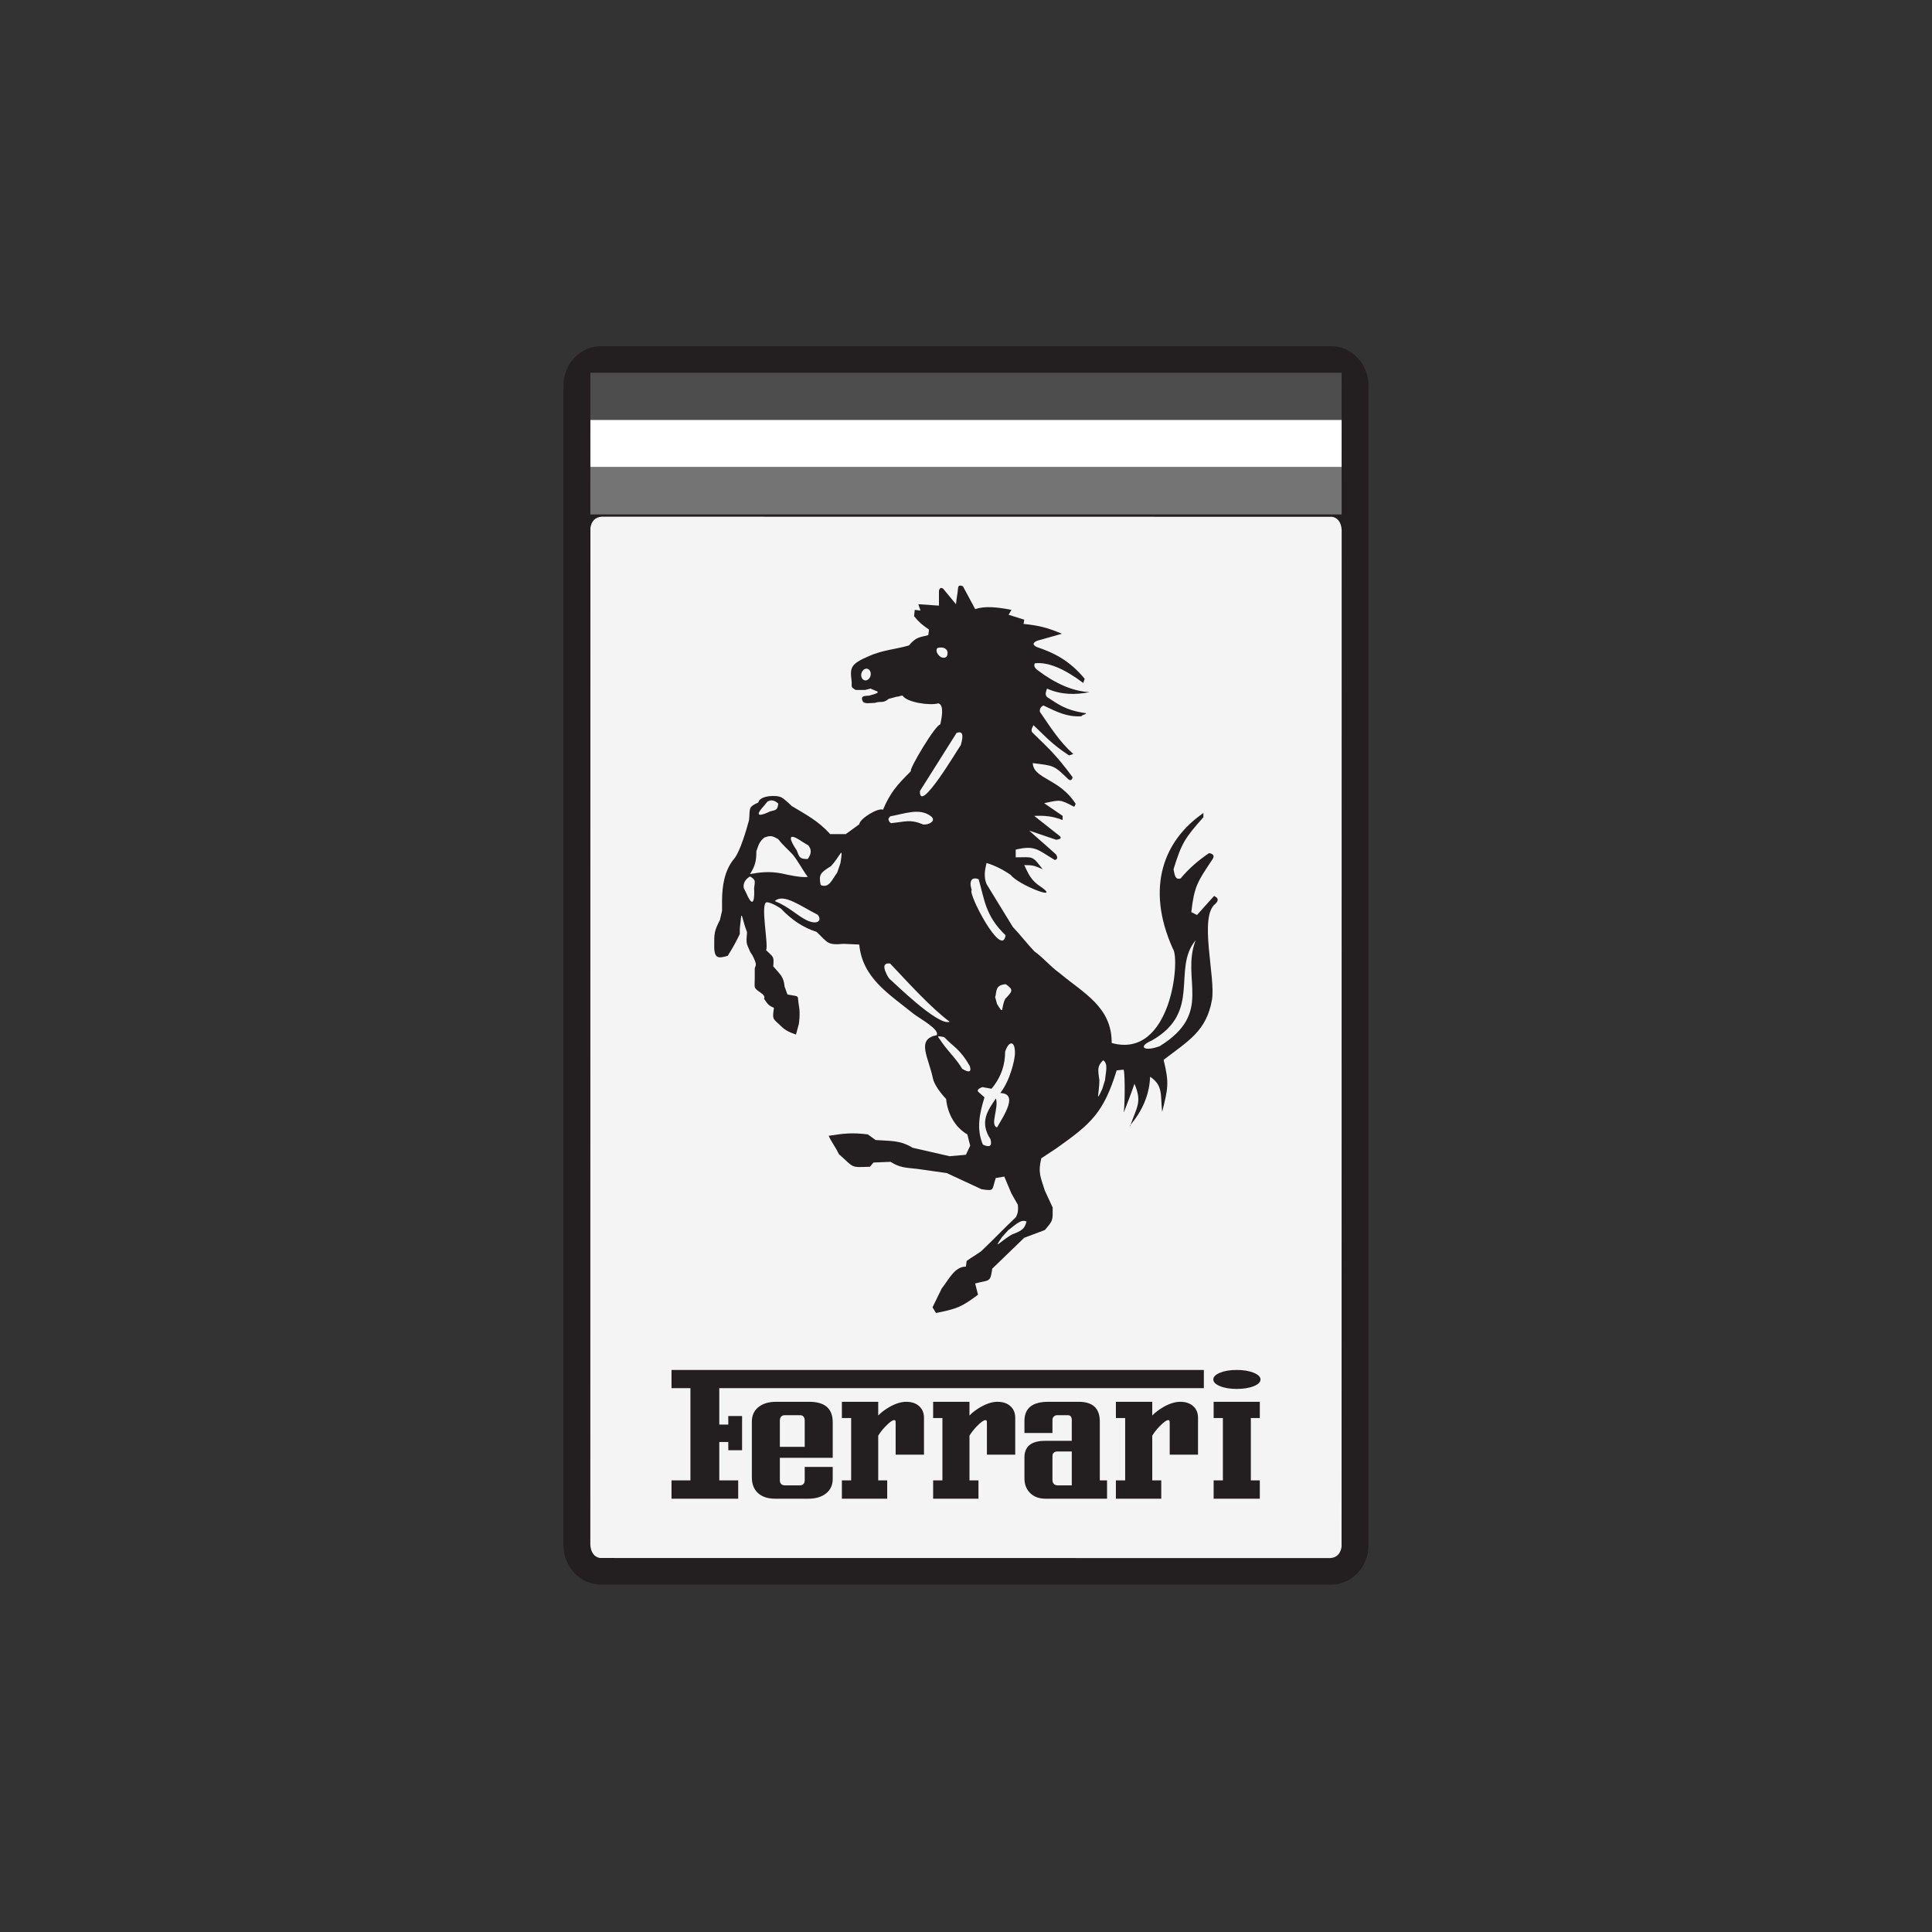
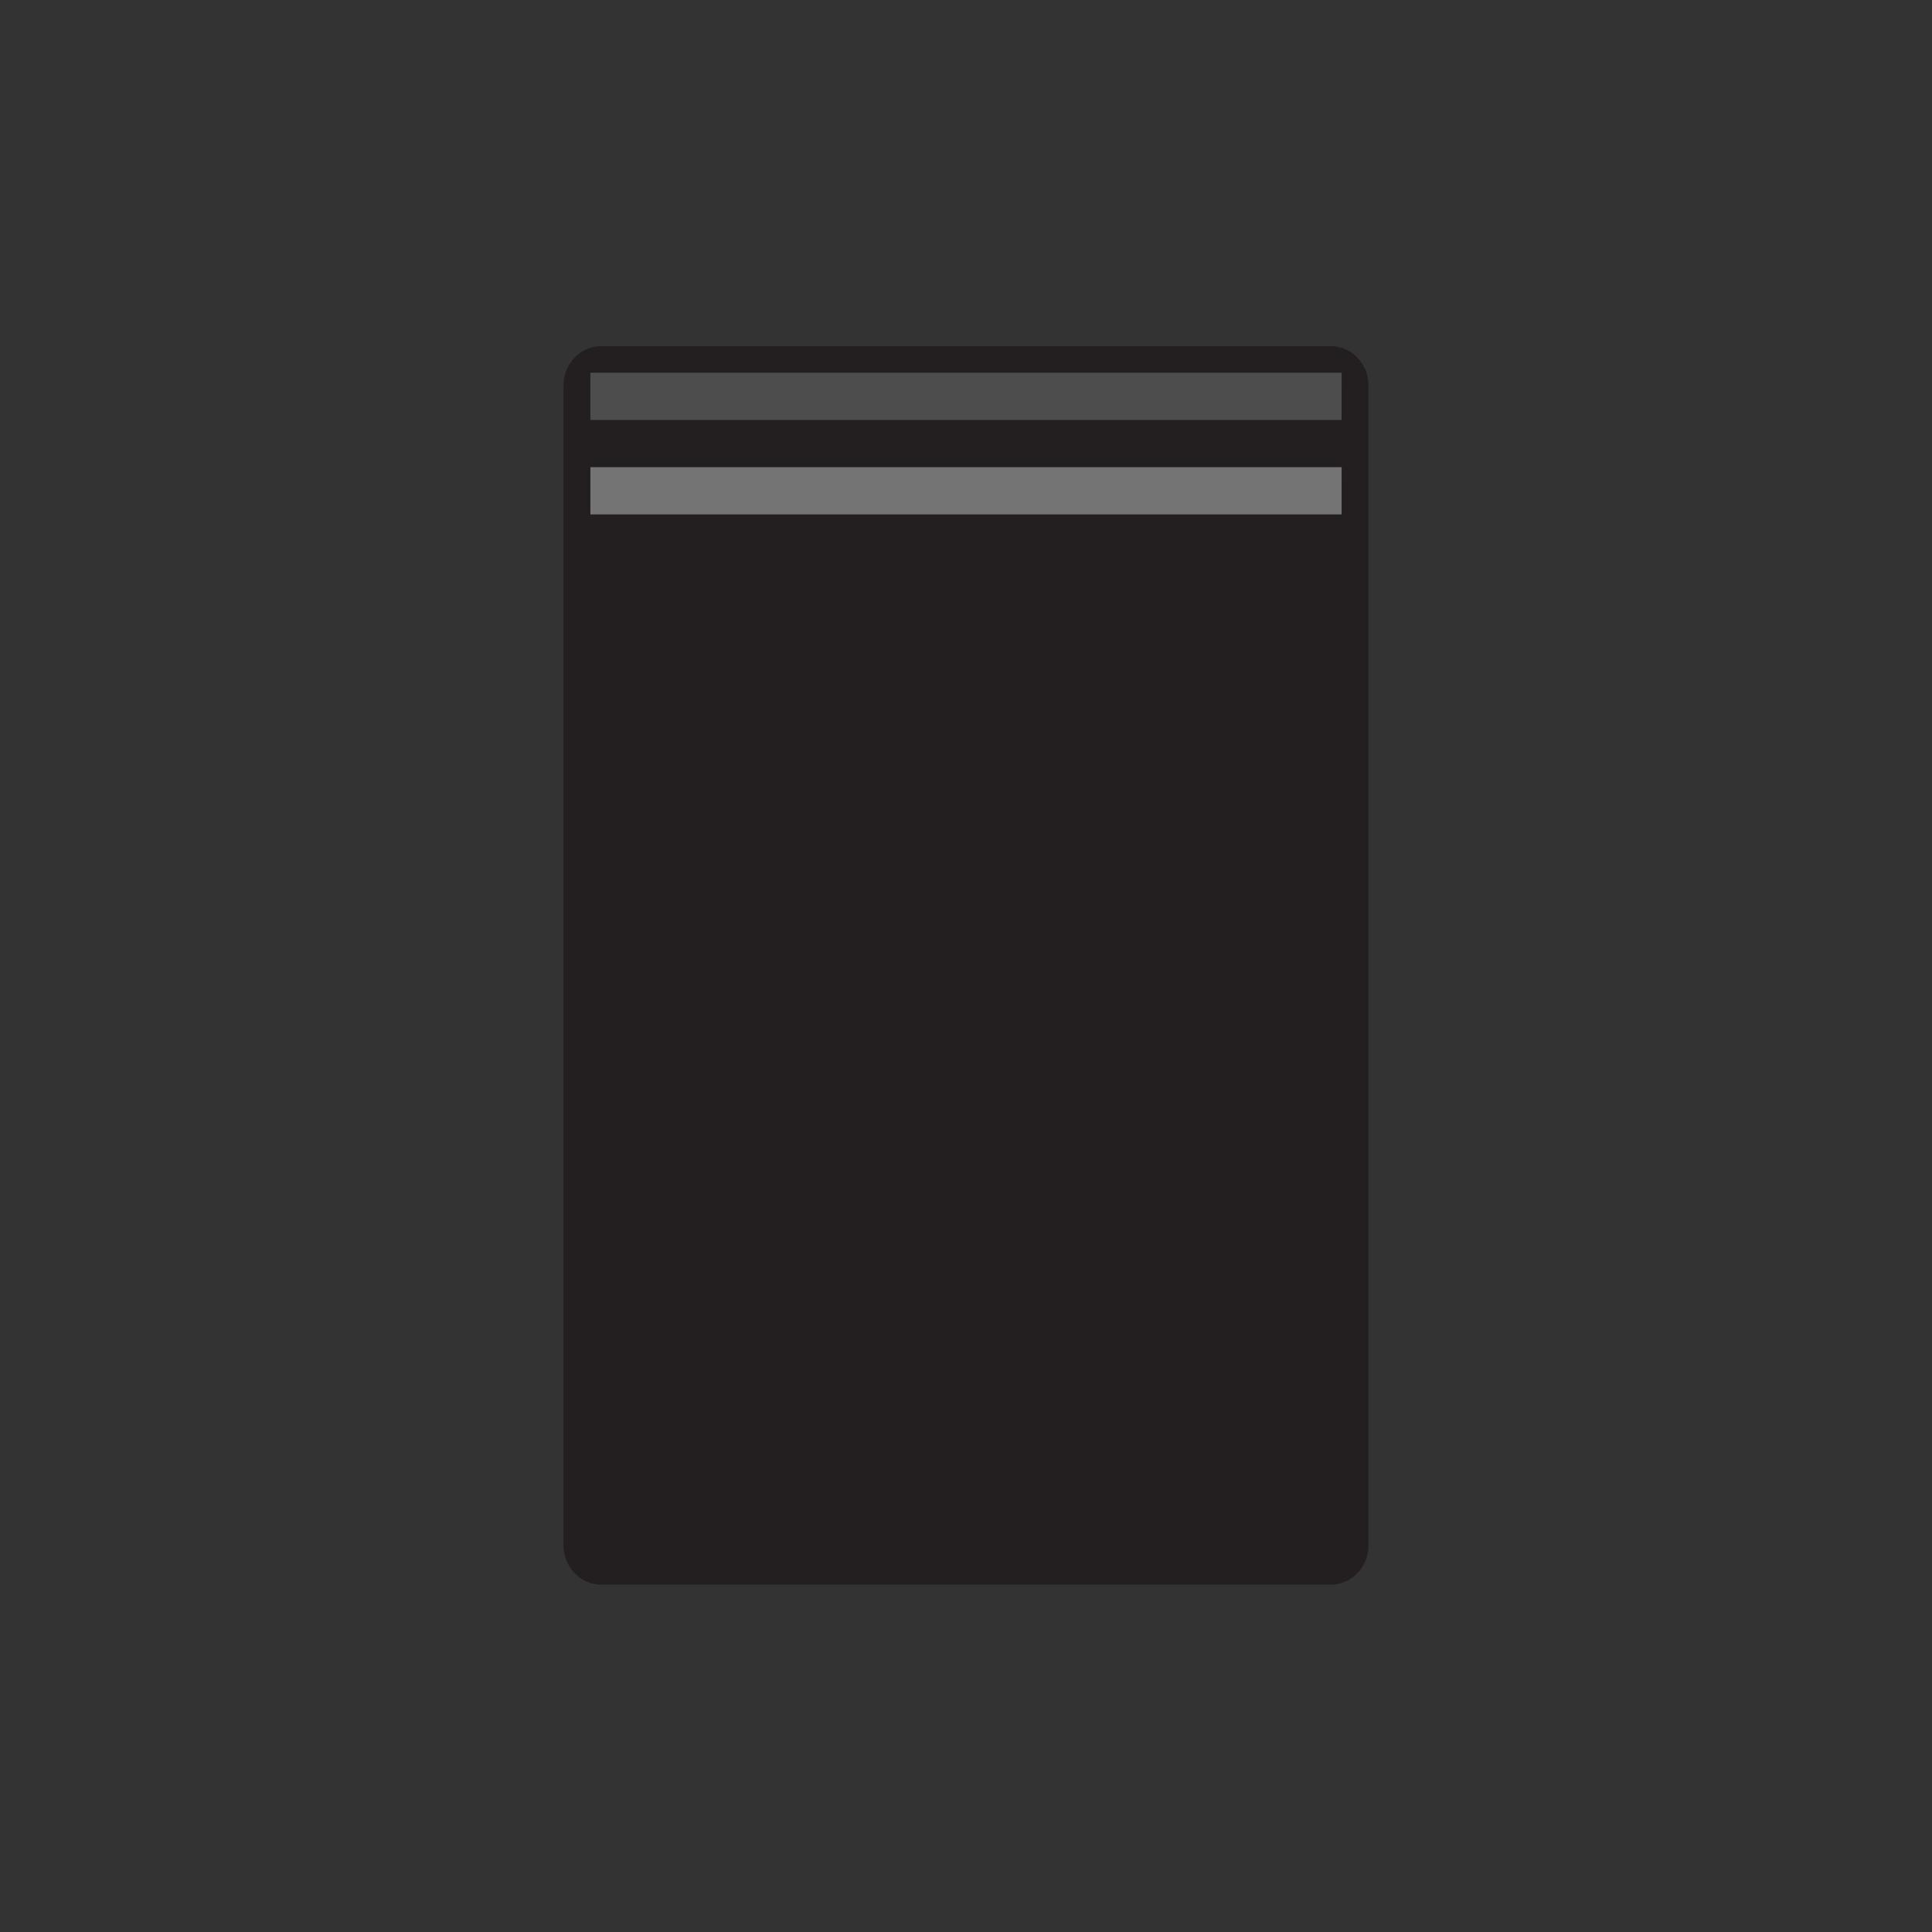
<svg xmlns="http://www.w3.org/2000/svg" version="1.1" id="Layer_2" x="0px" y="0px" width="240px" height="240px" viewBox="0 0 240 240" enable-background="new 0 0 240 240" xml:space="preserve">
  <rect x="0" y="0" width="240" height="240" fill="#333333" stroke="none" />
  <g>
    <g>
      <path fill-rule="evenodd" clip-rule="evenodd" fill="#231F20" d="M74.663,43h90.676C167.9,43,170,45.192,170,47.872v144.102    c0,2.682-2.1,4.874-4.661,4.874H74.663c-2.565,0-4.663-2.192-4.663-4.874V47.872C70,45.192,72.097,43,74.663,43L74.663,43z" />
-       <path fill-rule="evenodd" clip-rule="evenodd" fill="#F4F4F4" d="M74.751,64.186l90.708,0.012    c0.839,0.133,1.172,0.877,1.209,1.644l-0.013,126.311c-0.122,0.799-0.57,1.353-1.405,1.396l-90.705-0.01    c-0.841-0.133-1.175-0.879-1.211-1.645l0.011-126.313C73.463,64.782,73.917,64.23,74.751,64.186L74.751,64.186z M105.779,84.526    c-0.186-1.586-0.133-2.031,2.117-3.003c1.761-0.789,3.262-0.837,5.01-1.342c0.888-1.043,1.272-0.998,2.408-1.277    c0.029-0.234,0.06-0.468,0.09-0.7c-0.823-0.561-1.234-0.892-1.856-1.66c0.031-0.262,0.06-0.523,0.089-0.786    c0.236,0.03,0.471,0.058,0.707,0.087c-0.09-0.261-0.176-0.524-0.265-0.787c0.854,0.059,1.707,0.118,2.562,0.177    c0-0.233,0-0.468,0-0.701c0-0.378,0-0.756,0-1.136c0.079-0.37,0.257-0.458,0.529-0.26c0.531,0.641,1.059,1.282,1.587,1.92    c0.06-0.697,0.192-1.255,0.251-1.955c0.015-0.371,0.22-0.458,0.619-0.26c0.527,0.991,0.986,1.836,1.517,2.827    c1.159-0.42,2.769-0.25,4.504,0.087c-0.119,0.204-0.234,0.408-0.353,0.612c0.647,0.202,1.296,0.406,1.943,0.611    c-0.031,0.174-0.062,0.35-0.088,0.523c1.965,0.208,2.945,0.461,4.769,1.223c-1.03,0.292-2.061,0.583-3.093,0.874    c-0.574,0.262-0.574,0.525,0,0.786c1.972,0.67,3.944,1.553,5.919,3.932c-0.059,0.175-0.118,0.349-0.177,0.523    c-2.271-1.702-4.309-2.637-6.008-2.445c-0.168,0.291-0.048,0.581,0.356,0.872c2.149,1.612,4.297,2.61,6.447,2.709    c-1.766,0.351-3.534,0.348-5.3-0.437c-0.102,0.349-0.308,0.697,0,1.047c1.262,0.771,2.167,1.642,4.856,2.009    c0,0.175-0.574,0.208-0.574,0.382c-1.767,0.098-2.96-0.493-4.728-1.343c-0.336,0.167-0.485,0.429-0.438,0.788    c1.272,1.856,2.484,3.775,4.149,5.24c-0.175,0.057-0.351,0.116-0.528,0.176c-2.206-1.436-3.111-2.546-4.417-3.756    c-0.151,0.348-0.459,0.697,0,1.047c1.467,1.452,2.78,2.551,4.857,5.416c-0.079,0.372-0.256,0.459-0.526,0.262    c-1.827-1.805-1.846-1.682-4.418-2.011c0.082,1.99,3.383,1.907,5.348,5.1c-0.146,0.059-0.077,0.259-0.224,0.315    c-1.804-0.939-1.704-0.867-3.709-0.436c0.763,0.525,1.528,1.049,2.294,1.574c0,0.171,0,0.348,0,0.521    c-1.298-0.529-2.428-0.562-3.533-0.521c1.032,0.813,2.061,1.63,3.093,2.444c0.36,0.271,0.243,0.444-0.354,0.526    c-1.118-0.38-2.24-0.757-3.356-1.139c1.177,1.079,2.141,1.872,3.318,2.95c0.286,0.421,0.143,0.654-0.145,0.699    c-2.173-1.3-2.446-1.856-4.852-1.289c0,0.32,0,0.64,0,0.959c2.245,0,1.999-0.268,3.354,1.485    c-0.978-0.445-1.228-0.523-2.295-0.523c0.48,0.932,0.706,1.864,2.205,2.792c2.259,1.697-2.978-0.354-3.885-1.569    c-1.001-0.686-1.998-1.18-3.002-1.485c-0.216,0.873-0.359,1.746,0,2.619c1.09,1.776,2.18,3.555,3.266,5.33    c0.914,0.96,1.755,2.063,2.669,3.025c1.208,0.872,1.909,1.818,3.117,2.691c3.047,2.54,6.521,4.233,6.494,8.698    c7.393,2.066,8.562-10.484,7.595-11.717c-3.441-7.674-1.067-13.508,3.799-16.849c0,0.175,0,0.351,0,0.522    c-2.267,2.541-2.731,3.241-3.71,6.465c0.142,0.582,0.13,1.362,0.883,1.137c1.015-1.223,2.188-2.243,3.533-3.146    c0.597,0.101,0.711,0.392,0.352,0.873c-1.798,2.707-2.199,3.255-2.561,6.464c0.234,0.116,0.474,0.232,0.706,0.351    c0.706-0.787,1.415-1.573,2.119-2.36c0.538,0.226,0.597,0.547,0.179,0.961c-2.117,1.568,0.054,9.191-0.443,11.967    c-0.686,3.847-2.921,5.069-6.003,7.425c0.718,2.937,0.548,3.515-0.18,6.466c-0.238-2.004,0.179-3.263-1.5-4.367    c-0.113,4.027-3.018,6.434-2.474,6.113c0.824-2.386,1.512-2.935,0.531-5.24c-0.407,1.205-0.867,2.388-1.326,3.579    c0.156-1.188,0.178-5.721-0.089-5.325c-0.265,0.027-0.528,0.056-0.794,0.086c-1.617,5.229-3.111,6.588-7.507,9.695    c-0.617,0.407-1.235,0.815-1.855,1.223c-0.422,1.777-0.115,2.245,0.442,4.02c0.323,0.699,0.646,1.395,0.972,2.096    c0,1.627,0.081,1.562-0.972,2.796c-0.855,0.318-1.709,0.64-2.562,0.961c-1.326,1.281-2.649,2.563-3.975,3.841    c-0.239,1.771-0.353,1.36-2.12,1.837c0.118,0.466,0.235,0.932,0.354,1.396c-2.079,1.562-2.641,1.747-5.212,2.272    c-0.146-0.234-0.294-0.466-0.441-0.701c0.381-0.786,0.765-1.571,1.149-2.357c0.877-1.078,1.576-2.707,3.002-2.707    c0.029-0.234,0.059-0.466,0.089-0.699c0.558-0.409,1.261-0.814,1.819-1.222c1.474-1.399,2.803-2.799,4.275-4.192    c0.327-0.526,0.319-1.051,0.264-1.574c-0.264-0.465-0.53-0.934-0.795-1.398c-0.293-0.699-0.588-1.397-0.884-2.096    c-0.352,0.059-0.708,0.116-1.059,0.175c-0.521,1.541-0.093,1.634-1.769,1.397c-1.44-0.671-2.883-1.339-4.326-2.01    c-1.239-0.175-2.472-0.346-3.71-0.524c-1.414-0.16-2.08-0.123-3.266-0.872c-0.71,0.028-1.415,0.058-2.121,0.086    c-0.148,0.177-0.296,0.352-0.442,0.524c-2.487,0.094-1.896,0.161-3.867-1.572c-0.323-0.756-0.932-1.512-1.257-2.272    c1.9-0.301,2.954-0.407,4.857-0.175c0.324,0.236,0.647,0.467,0.973,0.702c1.865,0.143,2.996-0.011,4.593,0.959    c1.529,0.351,3.062,0.7,4.593,1.05c0.677-0.059,1.354-0.116,2.031-0.177c0.176-0.378,0.354-0.757,0.531-1.134    c-0.119-0.465-0.238-0.934-0.355-1.4c-1.471-0.832-2.466-2.538-2.633-4.396c0,0-1.372-1.402-1.638-2.54    c-0.558-2.689-2.129-4.886,0.47-5.383c0.404-0.701-2.068-2.049-2.823-2.616c-3.129-2.533-6.396-4.46-6.802-8.647    c-0.645-0.031-1.292-0.058-1.941-0.088c-2.065,0.189-1.953-0.155-3.355-1.484c-1.717-0.548-3.166-1.551-4.418-2.883    c0,0-1.148-0.793-1.764-0.793c-0.865,0,0.237,5.295-0.09,5.947c0.92,0.909,0.992,0.726,0.884,2.008    c0.843,1.002,1.295,1.245,1.413,2.532c0.118,0.321,0.236,0.642,0.353,0.962c1.693,0.336,1.154-0.049,1.436,1.484    c0.177,0.962-0.022,2.186-0.022,2.186c-0.118,0.436-0.236,0.873-0.352,1.309c0,0-1.148-0.35-1.678-0.873    c-1.196-1.184-1.292-0.844-1.062-2.446c-0.725-0.308-0.776-0.486-1.236-1.136c0,0,0.265-0.26-0.353-0.698    c-1.014-0.717-0.795-0.556-0.795-1.835c0-0.698,0-0.698,0-1.134c0-0.437,0.353-0.35-0.089-1.31    c-0.441-0.962-0.265-0.263-0.795-1.573c-0.278-0.562-0.03-1.574-0.087-1.746c-0.578-1.562-0.552-2.083-0.707-2.01    c-0.059,0.525-0.118,1.047-0.178,1.574c0,0.231,0,0.463,0,0.697c-0.539,1.089-0.735,1.487-1.5,2.708    c-1.041,0.294-1.679,0.462-1.679-1.137c0-1.664-0.029-1.861,0.707-3.317c0.088-0.379,0.176-0.757,0.267-1.138c0,0,0-0.611,0-1.224    c0-1.804,0.286-3.796,1.5-5.24c0.75-0.89,1.562-3.721,1.854-4.805c0.15-1.475-0.169-1.59,1.148-2.182    c0.179-0.887,2.292-0.981,2.916-0.612c0.441,0.262,1.233,1.048,1.233,1.048c1.662,1.005,3.339,1.855,4.773,3.492    c0.646,0,1.293,0,1.942,0c0.559-0.406,1.118-0.814,1.675-1.221c0.065-0.725,2.405-2.119,2.949-1.802    c0.899-2.13,1.742-3.088,3.479-4.804c-0.348-0.095,3.073-5.825,3.641-5.798c0.126-0.606,0.554-2.436-0.248-2.621    c-1.039,0.309-3.936-0.116-4.431-0.961c-0.324,0-0.435,0.141-0.756,0.141c-0.325,0.088-0.648,0.175-0.973,0.264    c-0.736,0.606-0.893,0.225-1.731,0.5c-0.531,0-1.329,0.183-1.511-0.233c-0.313-0.71,0.367-0.624,0.82-0.672    c0.205-0.059,0.411-0.117,0.618-0.176c0.961-0.315,0.181-0.363-0.442-0.697c-0.234,0.058-0.471,0.115-0.705,0.174    c-0.206,0-0.413,0-0.618,0c-0.178,0-0.354,0-0.533,0C105.582,85.269,105.875,85.368,105.779,84.526L105.779,84.526z     M107.636,83.062c0.325,0,0.564,0.328,0.53,0.731c-0.033,0.403-0.325,0.731-0.65,0.731c-0.327,0-0.566-0.329-0.531-0.731    C107.019,83.39,107.311,83.062,107.636,83.062L107.636,83.062z M93.169,108.579c1.178-0.216,2.387-0.376,3.949-0.073    c0.772,0.176,2.403,0.541,3.229,0.427c-0.675-0.894-1.159-1.895-1.866-2.769c-0.595-0.654-1.28-1.206-1.794-1.917    c-0.739-0.419-0.923-0.491-1.722-0.212c-0.663,0.521-0.72,0.924-1.006,1.701C93.958,106.956,93.812,107.558,93.169,108.579    L93.169,108.579z M110.589,101.406c-0.316,0.282-0.286,0.564,0.085,0.849c1.868-0.172,2.326-0.526,4.033,0.169    c0.718,0.057,1.637-0.476,0.946-1.018C114.239,100.295,112.276,101.118,110.589,101.406L110.589,101.406z M114.279,98.263    c-0.13,3.032,4.779-5.354,5.066-5.687c0.398-1.302,0.227-1.811-0.517-1.529C117.312,93.454,115.796,95.858,114.279,98.263    L114.279,98.263z M116.942,80.436c0.424,0,0.771,0.286,0.771,0.636c0,0.352-0.089,0.638-0.516,0.638    c-0.423,0-0.857-0.541-0.857-0.891C116.34,80.468,116.514,80.436,116.942,80.436L116.942,80.436z M96.253,111.932    c1.8,0.735,2.766,1.807,3.947,2.378c1.32,0.638,1.976,0.057,1.375-0.679C99.364,112.517,97.354,110.945,96.253,111.932    L96.253,111.932z M93.163,108.878c0.663,0.374,0.669,0.471,0.515,1.441c0.067,1.131-0.026,2.813-0.947,0.678    c-0.113-0.225-0.227-0.452-0.341-0.678C92.303,109.725,92.562,109.244,93.163,108.878L93.163,108.878z M96.683,99.833    c-0.117,0.744-0.193,0.781-1.004,0.955c-0.88,0.439-2.239,0.907-0.799-0.654c0.148-0.181,0.297-0.365,0.446-0.546    C95.772,99.311,96.225,99.394,96.683,99.833L96.683,99.833z M100.336,106.71c-0.947-0.018-1.004-0.104-1.357-1.063    c-0.69-0.999-1.499-2.576,0.685-1.082c0.25,0.15,0.501,0.302,0.752,0.453C100.834,105.518,100.808,106.081,100.336,106.71    L100.336,106.71z M101.948,109.94c-0.278-1.345,0.002-1.539,1.278-2.349c1.226-1.295,1.536-2.777,1.182-0.392    c-0.136,0.403-0.272,0.806-0.411,1.209C103.408,109.162,103.01,110.408,101.948,109.94L101.948,109.94z M124.915,116.177    c-0.429,3.032-4.738-5.271-4.207-5.604c-0.4-1.301,0.116-1.641,0.86-1.358C122.284,111.622,122.368,113.773,124.915,116.177    L124.915,116.177z M117.972,126.924c-1.453,0.604-7.153-5.109-7.558-5.402c-0.791-1.337-0.736-1.944,0.164-1.826    C112.896,122.145,115.649,125.198,117.972,126.924L117.972,126.924z M119.532,132.776c0.855,0.51,1.171,0.401,0.943-0.334    c-1.278-2.233-2.022-2.35-3.172-3.604c-0.742-0.135-0.943-0.201-0.605,0.198C117.72,130.61,118.794,131.498,119.532,132.776    L119.532,132.776z M124.863,130.642c-0.012,1.533-0.416,3.067-1.689,4.603c-0.381-0.067-0.765-0.132-1.146-0.201    c-0.584,0.224-0.72,0.446-0.406,0.671c0.227,0.201,0.451,0.4,0.676,0.599c-0.608,1.957-1.037,3.915-0.201,5.874    c0.855,0.399,1.17,0.178,0.944-0.669c-1.418-2.188-0.296-3.608,0.674-5.072c0.392,1.203-0.779,3.315,0.139,3.604    c0.888-1.523,2.677-4.212,0.401-4.271c1.212-1.534,1.798-4.072,1.823-4.87C126.131,129.224,125.314,129.239,124.863,130.642    L124.863,130.642z M124.935,122.26c1.022,0.686,0.838,0.895-0.058,1.812c-0.579,1.184-0.103,2.149-1.024,0.641    c-0.08-0.281-0.152-0.563-0.229-0.845C123.835,123.224,123.57,122.361,124.935,122.26L124.935,122.26z M137.034,131.71    c-0.713,0.727-0.677,1.054-0.463,2.48c-0.019,1.731-0.531,2.954,0.359,1.085c0.112-0.371,0.228-0.739,0.343-1.111    C137.341,133.244,137.711,132.119,137.034,131.71L137.034,131.71z M144.062,129.96c6.739-4.168,2.593-8.263,4.464-13.162    c-2.989,3.638,0.827,8.9-5.445,12.455C141.291,130.019,142.097,130.693,144.062,129.96L144.062,129.96z M127.516,151.742    c-0.264,0.98-0.565,1.115-1.914,1.668c-1.488,0.911-2.287,1.974-1.124,0.258c0.261-0.288,0.524-0.576,0.783-0.865    C126.023,152.272,126.81,151.38,127.516,151.742L127.516,151.742z M149.548,170.181v2.262H89.352v4.524h1.119v-1.064h1.713v4.249    h-1.713v-1.024h-1.119v4.771h2.35v2.277h-8.285v-2.277h2.35v-11.455h-2.35v-2.262H149.548L149.548,170.181z M103.444,181.093    h-6.568v2.784c0,0.428,0.225,0.644,0.678,0.644h1.784c0.417,0,0.627-0.222,0.627-0.67v-1.625h3.479v1.489    c0,0.757-0.272,1.357-0.823,1.8c-0.552,0.439-1.292,0.66-2.213,0.66h-4.109c-0.945,0-1.672-0.248-2.182-0.743    c-0.482-0.464-0.719-1.099-0.719-1.913v-6.911c0-0.828,0.311-1.462,0.94-1.905c0.529-0.375,1.206-0.566,2.037-0.566h4.167    c1.938,0,2.902,0.849,2.902,2.542V181.093L103.444,181.093z M99.965,179.728v-3.235c0-0.46-0.196-0.691-0.587-0.691h-1.874    c-0.419,0-0.628,0.237-0.628,0.713v3.214H99.965L99.965,179.728z M114.782,180.706h-3.521v-3.919c0-0.158-0.015-0.27-0.041-0.322    c-0.022-0.034-0.07-0.053-0.147-0.053c-0.216,0-0.579,0.263-1.088,0.795c-0.347,0.357-0.647,0.735-0.889,1.137v5.554h1.115v2.277    h-5.629v-2.277h1.151v-7.744h-1.151v-2.018h4.514v1.705c0.336-0.361,0.794-0.709,1.382-1.052c0.759-0.434,1.453-0.653,2.089-0.653    c0.679,0,1.223,0.181,1.618,0.546c0.395,0.357,0.596,0.841,0.596,1.438V180.706L114.782,180.706z M126.116,180.706h-3.518v-3.919    c0-0.158-0.012-0.27-0.042-0.322c-0.023-0.034-0.067-0.053-0.148-0.053c-0.211,0-0.577,0.263-1.09,0.795    c-0.341,0.357-0.641,0.735-0.885,1.137v5.554h1.116v2.277h-5.631v-2.277h1.152v-7.744h-1.152v-2.018h4.515v1.705    c0.334-0.361,0.795-0.709,1.379-1.052c0.763-0.434,1.458-0.653,2.092-0.653c0.681,0,1.223,0.181,1.616,0.546    c0.397,0.357,0.596,0.841,0.596,1.438V180.706L126.116,180.706z M137.521,186.175h-7.619c-0.842,0-1.507-0.252-1.983-0.755    c-0.44-0.464-0.659-1.05-0.659-1.755v-2.617c0-1.379,0.855-2.063,2.571-2.063h3.309v-2.595c0-0.391-0.171-0.589-0.509-0.589    h-1.306c-0.175,0-0.315,0.061-0.425,0.177c-0.109,0.115-0.16,0.235-0.16,0.36v1.674h-3.48v-1.498c0-1.583,0.984-2.378,2.954-2.378    h3.787c1.746,0,2.621,0.813,2.621,2.438v7.324h0.899V186.175L137.521,186.175z M133.14,184.521v-4.216h-1.723    c-0.451,0-0.677,0.198-0.677,0.589v2.914c0,0.477,0.236,0.713,0.71,0.713H133.14L133.14,184.521z M148.823,180.706h-3.518v-3.919    c0-0.158-0.015-0.27-0.045-0.322c-0.021-0.034-0.066-0.053-0.146-0.053c-0.216,0-0.577,0.263-1.089,0.795    c-0.345,0.357-0.643,0.735-0.888,1.137v5.554h1.118v2.277h-5.634v-2.277h1.152v-7.744h-1.152v-2.018h4.516v1.705    c0.337-0.361,0.797-0.709,1.381-1.052c0.76-0.434,1.454-0.653,2.092-0.653c0.681,0,1.222,0.181,1.615,0.546    c0.399,0.357,0.597,0.841,0.597,1.438V180.706L148.823,180.706z M156.584,171.359c0,0.328-0.273,0.608-0.828,0.833    c-0.569,0.232-1.279,0.345-2.129,0.345c-0.823,0-1.514-0.112-2.072-0.345c-0.555-0.225-0.834-0.505-0.834-0.833    c0-0.326,0.279-0.6,0.834-0.835c0.559-0.229,1.249-0.344,2.072-0.344c0.827,0,1.53,0.114,2.1,0.344    C156.299,170.76,156.584,171.033,156.584,171.359L156.584,171.359z M156.497,186.175h-5.734v-2.277h1.149v-7.744h-1.149v-2.018    h5.734v2.018h-1.113v7.744h1.113V186.175L156.497,186.175z" />
      <polygon fill-rule="evenodd" clip-rule="evenodd" fill="#4D4D4D" points="166.662,46.296 166.661,52.164 73.34,52.164     73.341,46.296 166.662,46.296   " />
-       <polygon fill-rule="evenodd" clip-rule="evenodd" fill="#FFFFFF" points="166.662,52.164 166.661,58.033 73.34,58.033     73.341,52.164 166.662,52.164   " />
      <polygon fill-rule="evenodd" clip-rule="evenodd" fill="#747474" points="166.662,58.033 166.661,63.901 73.34,63.901     73.341,58.033 166.662,58.033   " />
    </g>
-     <rect fill-rule="evenodd" clip-rule="evenodd" fill="none" width="240" height="240" />
  </g>
</svg>